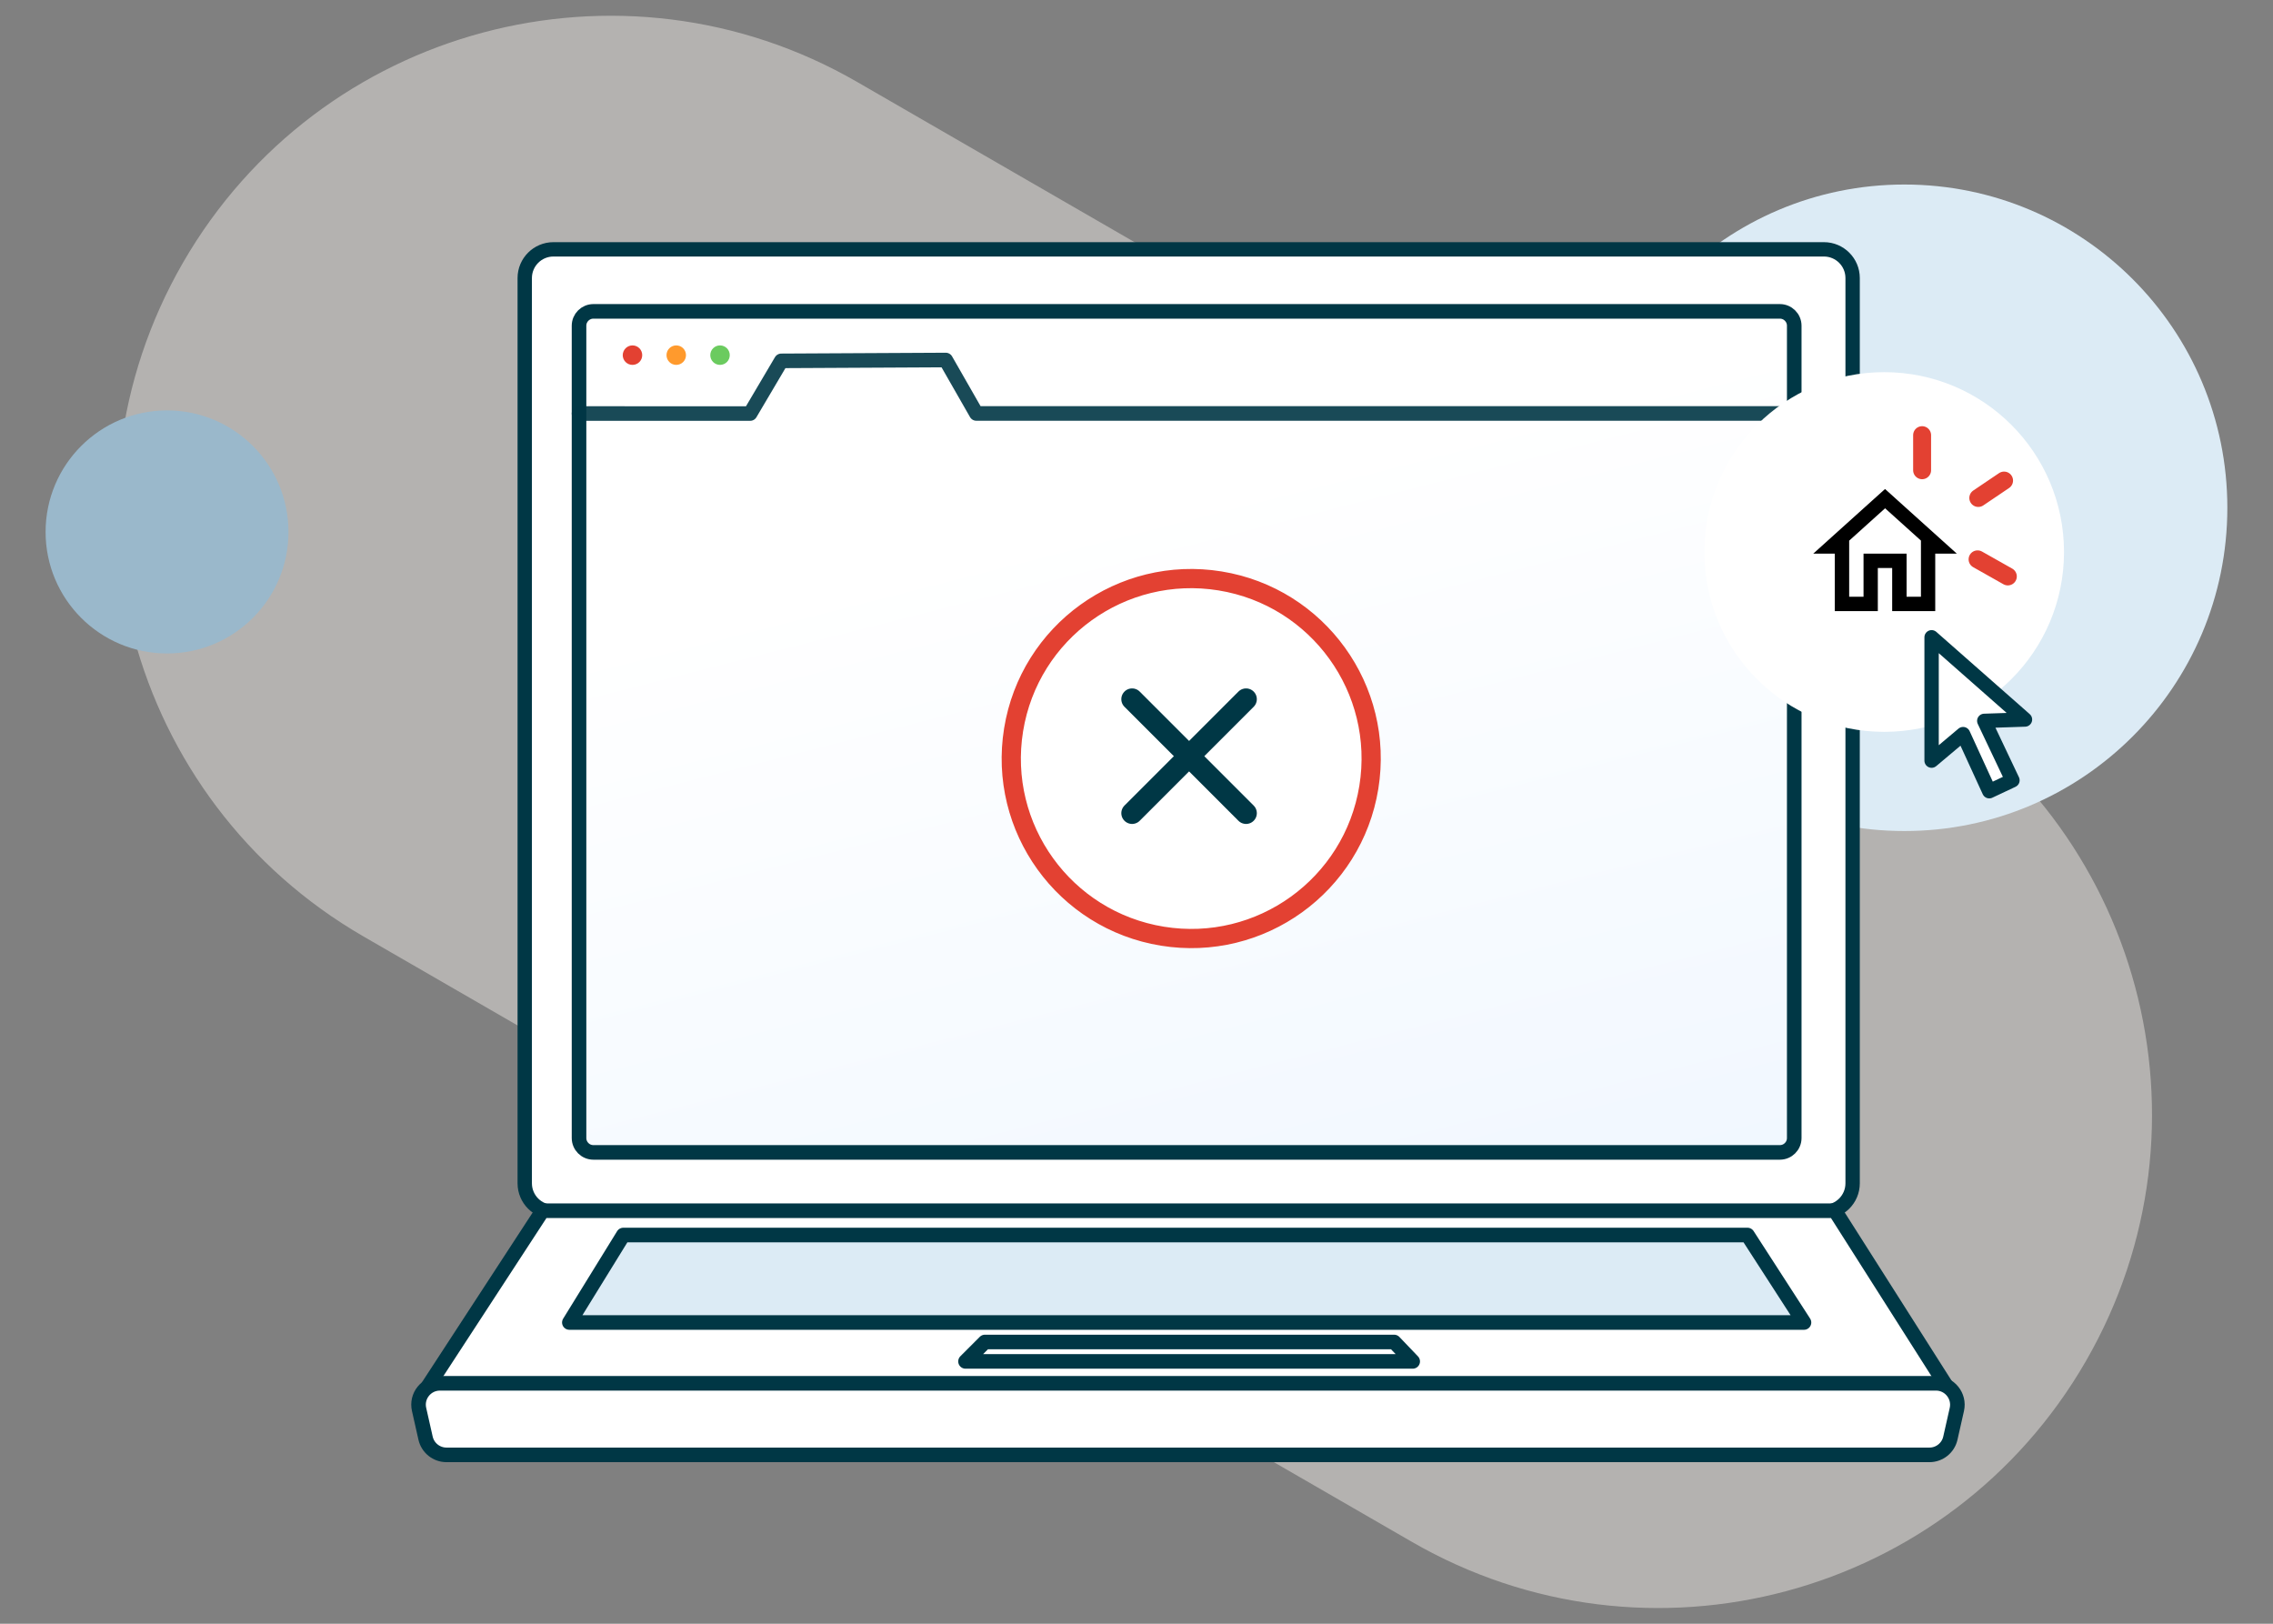
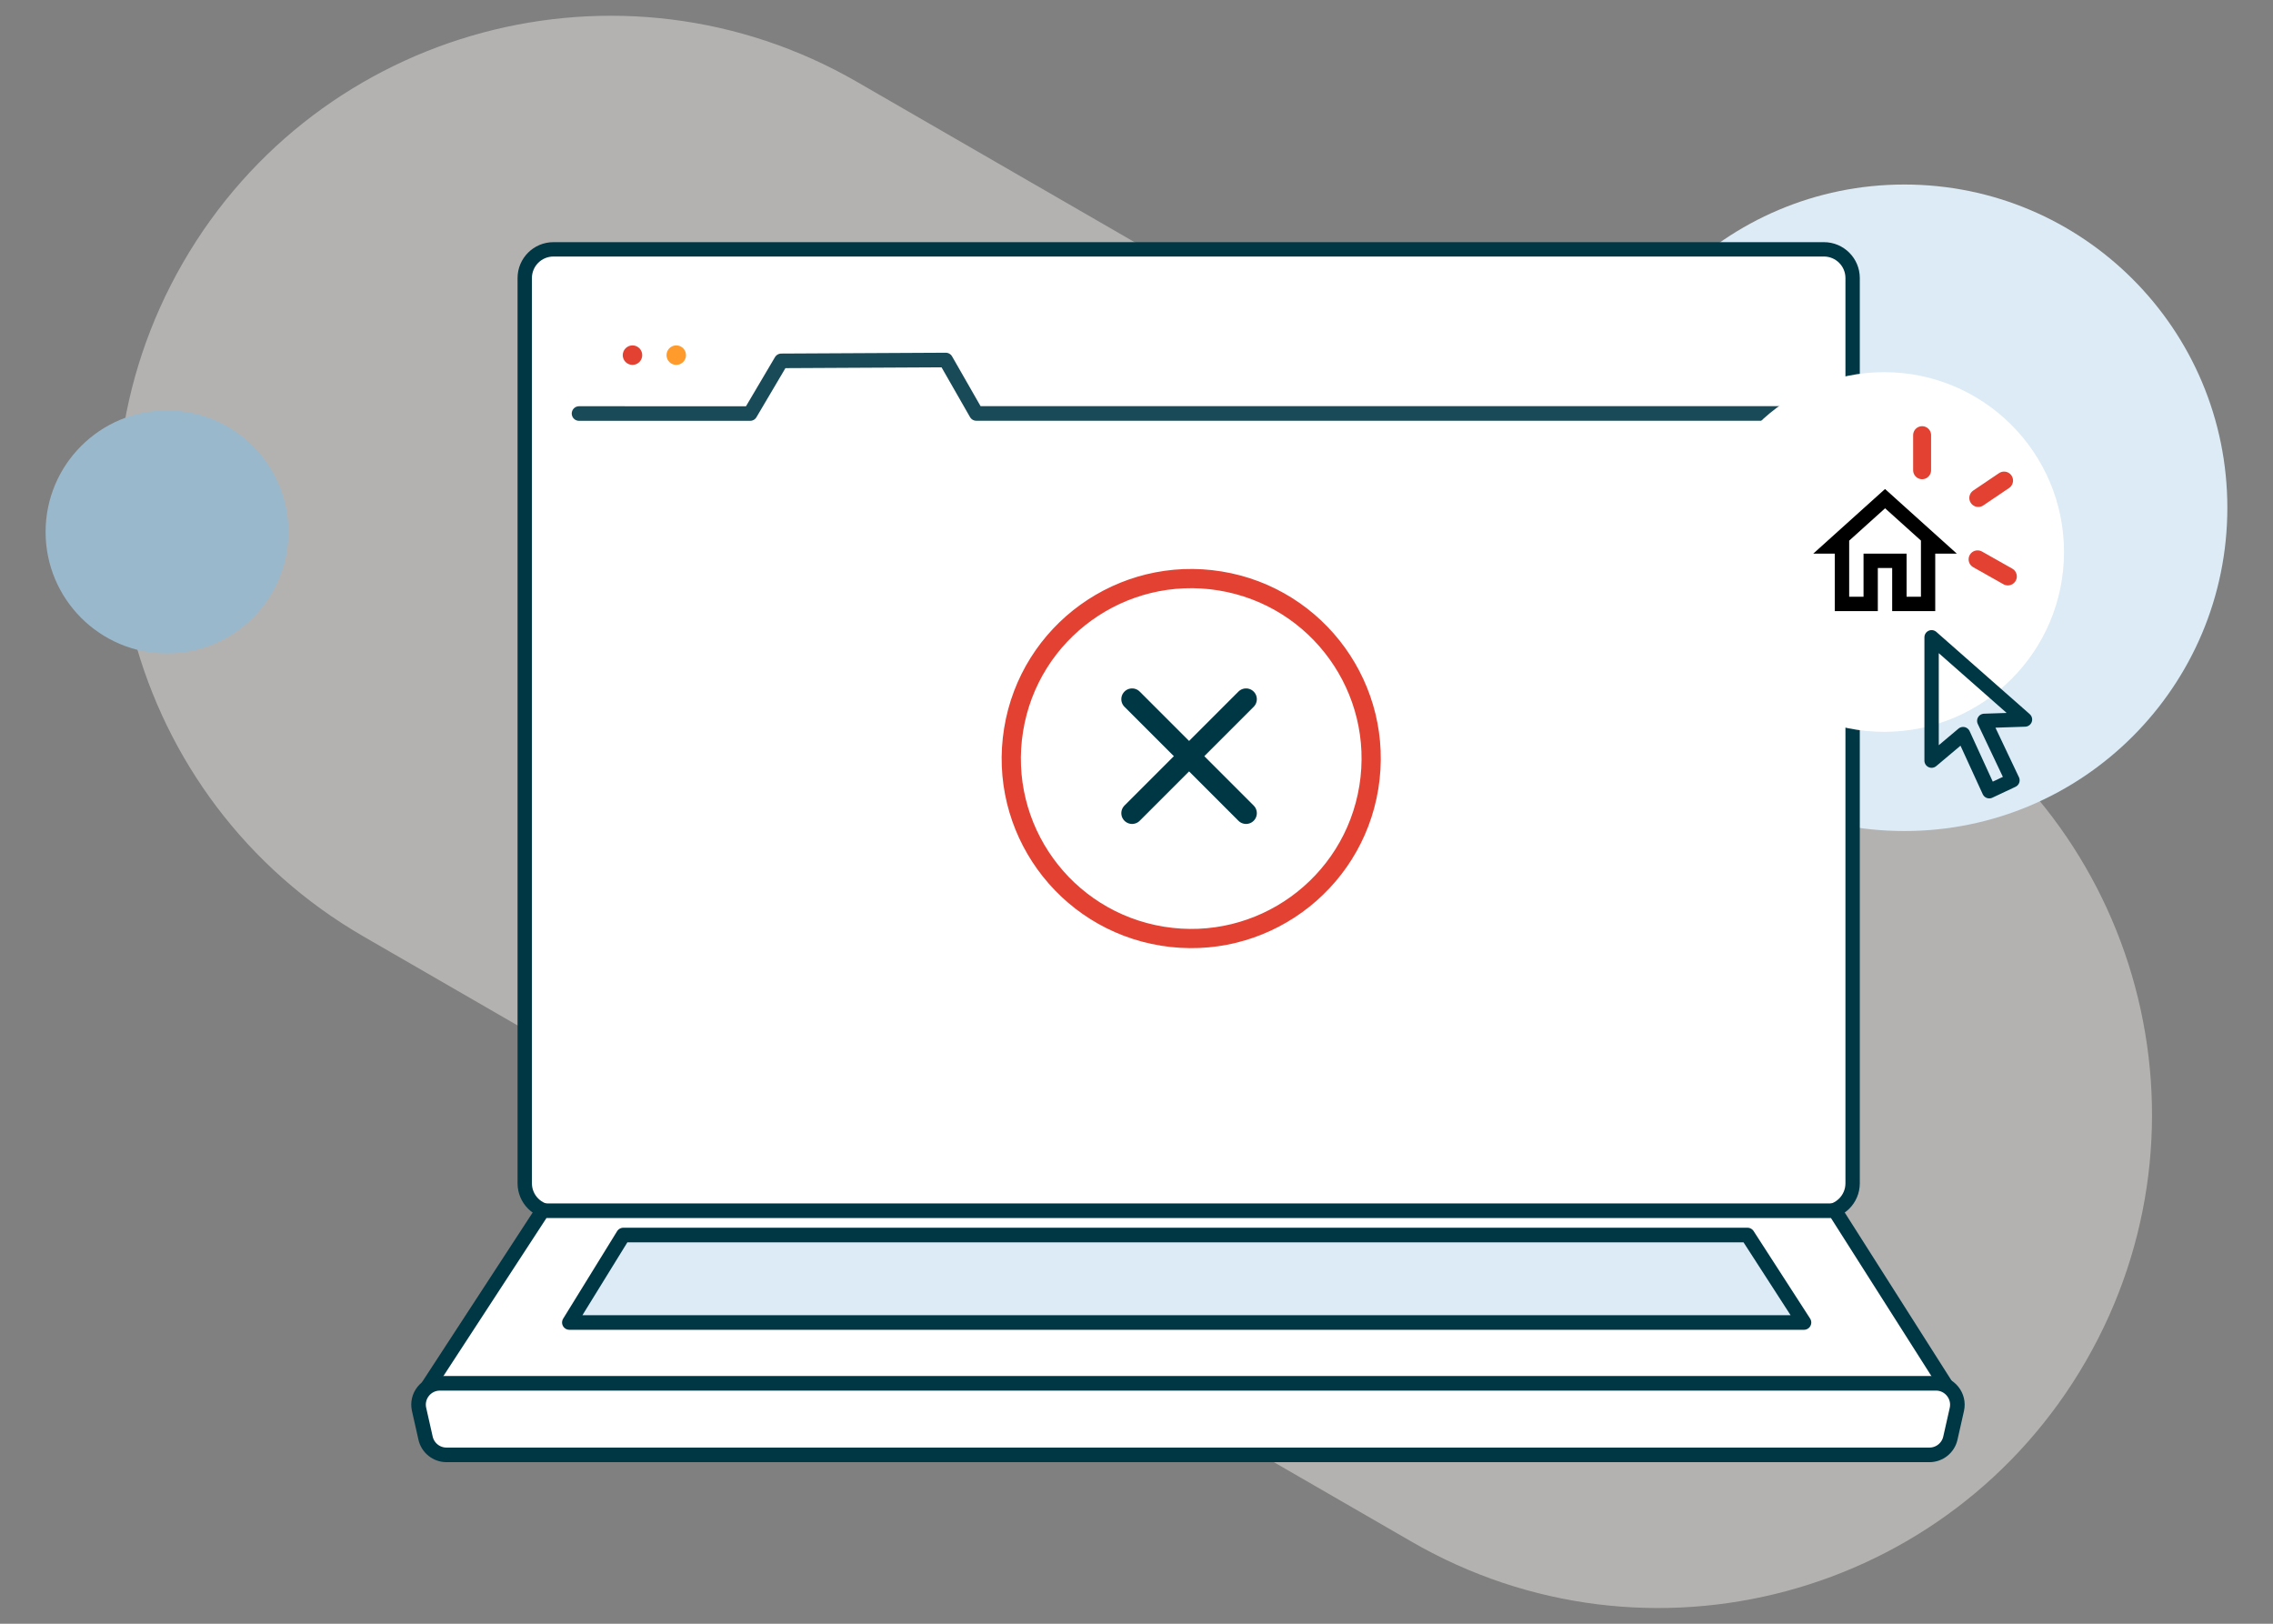
<svg xmlns="http://www.w3.org/2000/svg" version="1.1" id="Ebene_1" x="0px" y="0px" viewBox="0 0 350 250" style="enable-background:new 0 0 350 250;" xml:space="preserve">
  <rect x="0" y="0" width="350" height="250" fill="#808080" stroke="none" />
  <style type="text/css">
	.st0{opacity:0.45;fill:#F4F1EB;enable-background:new    ;}
	.st1{fill:#DCEBF5;}
	.st2{fill:#9AB8CB;}
	.st3{fill:#FFFFFF;stroke:#003745;stroke-width:2.211;}
	.st4{fill:url(#SVGID_1_);}
	.st5{fill:none;stroke:#003745;stroke-width:2.245;stroke-linecap:round;stroke-linejoin:round;}
	.st6{fill:#E34132;}
	.st7{fill:#FF9A2D;}
	.st8{fill:#6BCB5F;}
	
		.st9{opacity:0.9;fill:none;stroke:#003745;stroke-width:2.245;stroke-linecap:round;stroke-linejoin:round;enable-background:new    ;}
	.st10{fill:#FFFFFF;stroke:#E34132;stroke-width:2.959;}
	.st11{fill:none;stroke:#003745;stroke-width:3.316;stroke-linecap:round;}
	.st12{fill:#FFFFFF;}
	.st13{fill-rule:evenodd;clip-rule:evenodd;}
	.st14{fill:none;stroke:#E34132;stroke-width:2.763;stroke-linecap:round;}
	.st15{fill-rule:evenodd;clip-rule:evenodd;fill:#FFFFFF;stroke:#003745;stroke-width:2.245;stroke-linejoin:round;}
	.st16{fill-rule:evenodd;clip-rule:evenodd;fill:#DCEBF5;stroke:#003745;stroke-width:2.245;stroke-linejoin:round;}
	.st17{fill:#FFFFFF;stroke:#003745;stroke-width:2.245;}
	.st18{fill:none;stroke:#003745;stroke-width:2.211;stroke-linecap:round;stroke-linejoin:round;}
</style>
  <g>
    <path class="st0" d="M28.19,40.42L28.19,40.42C7.22,76.76,19.66,123.22,56,144.2l161.4,93.19c36.34,20.98,82.8,8.53,103.78-27.81   l0,0c20.98-36.34,8.53-82.8-27.81-103.78l-161.4-93.19C95.64-8.36,49.17,4.09,28.19,40.42z" />
    <ellipse class="st1" cx="293.24" cy="78.18" rx="49.73" ry="49.77" />
    <ellipse class="st2" cx="25.72" cy="81.9" rx="18.7" ry="18.71" />
    <path class="st3" d="M85.22,38.39h195.63c2.44,0,4.42,1.98,4.42,4.42v139.38c0,2.44-1.98,4.42-4.42,4.42H85.22   c-2.44,0-4.42-1.98-4.42-4.42V42.81C80.8,40.37,82.78,38.39,85.22,38.39z" />
    <linearGradient id="SVGID_1_" gradientUnits="userSpaceOnUse" x1="173.792" y1="383.931" x2="205.615" y2="259.216" gradientTransform="matrix(1 0 0 -1 0 462)">
      <stop offset="0" style="stop-color:#FFFFFF" />
      <stop offset="1" style="stop-color:#F0F7FF" />
    </linearGradient>
-     <path class="st4" d="M90.26,48.69h184.91c0.61,0,1.11,0.49,1.11,1.11v126.53c0,0.61-0.49,1.11-1.11,1.11H90.26   c-0.61,0-1.11-0.49-1.11-1.11V49.79C89.16,49.18,89.65,48.69,90.26,48.69z" />
-     <path class="st5" d="M91.37,47.94h182.7c1.22,0,2.21,0.99,2.21,2.21v125.07c0,1.22-0.99,2.21-2.21,2.21H91.37   c-1.22,0-2.21-0.99-2.21-2.21V50.15C89.16,48.93,90.15,47.94,91.37,47.94z" />
    <path class="st6" d="M97.39,53.18L97.39,53.18c0.83,0,1.5,0.67,1.5,1.5l0,0c0,0.83-0.67,1.5-1.5,1.5l0,0c-0.83,0-1.5-0.67-1.5-1.5   l0,0C95.9,53.85,96.57,53.18,97.39,53.18z" />
    <path class="st7" d="M104.13,53.18L104.13,53.18c0.83,0,1.5,0.67,1.5,1.5l0,0c0,0.83-0.67,1.5-1.5,1.5l0,0   c-0.83,0-1.5-0.67-1.5-1.5l0,0C102.63,53.85,103.3,53.18,104.13,53.18z" />
-     <path class="st8" d="M110.87,53.18L110.87,53.18c0.83,0,1.5,0.67,1.5,1.5l0,0c0,0.83-0.67,1.5-1.5,1.5l0,0   c-0.83,0-1.5-0.67-1.5-1.5l0,0C109.37,53.85,110.04,53.18,110.87,53.18z" />
    <path class="st9" d="M275.53,63.66H150.34l-4.71-8.23l-25.33,0.13l-4.79,8.11H89.16" />
    <ellipse transform="matrix(0.16 -0.987 0.987 0.16 38.789 279.188)" class="st10" cx="183.47" cy="116.8" rx="27.71" ry="27.71" />
    <path class="st11" d="M174.32,107.65l17.55,17.55" />
    <path class="st11" d="M174.32,125.2l17.55-17.55" />
    <circle class="st12" cx="290.13" cy="84.99" r="27.69" />
    <path class="st13" d="M282.53,85.24h-3.32l11.05-9.95l11.05,9.95h-3.32v8.85h-6.63v-6.64h-2.21v6.64h-6.63V85.24z M295.8,83.24   l-5.53-4.98l-5.53,4.98v8.64h2.21v-6.64h6.63v6.64h2.21V83.24z" />
    <path class="st14" d="M304.62,76.67l3.97-2.68" />
    <path class="st14" d="M295.97,72.4V67" />
    <path class="st14" d="M304.51,86.12l4.66,2.63" />
    <path class="st15" d="M83.54,186.41l-17.58,26.95h233.72l-17.13-26.95H83.54z" />
    <path class="st16" d="M95.98,190.15l-8.31,13.47h190.11l-8.7-13.47H95.98z" />
-     <path class="st15" d="M151.66,206.62l-2.99,2.99h68.86l-2.86-2.99H151.66z" />
    <path class="st17" d="M64.53,217c-0.47-2.06,1.1-4.02,3.22-4.02h230.35c2.11,0,3.68,1.96,3.22,4.02l-1,4.43   c-0.34,1.5-1.68,2.57-3.22,2.57H68.75c-1.54,0-2.88-1.07-3.22-2.57L64.53,217z" />
    <g>
-       <path class="st12" d="M297.43,117.11V98.12l14.38,12.66l-6.27,0.21l4.34,9.15l-3.57,1.68l-4.03-8.79L297.43,117.11z" />
-     </g>
+       </g>
    <g>
      <path class="st18" d="M297.43,117.11V98.12l14.38,12.66l-6.27,0.21l4.34,9.15l-3.57,1.68l-4.03-8.79L297.43,117.11z" />
    </g>
  </g>
</svg>